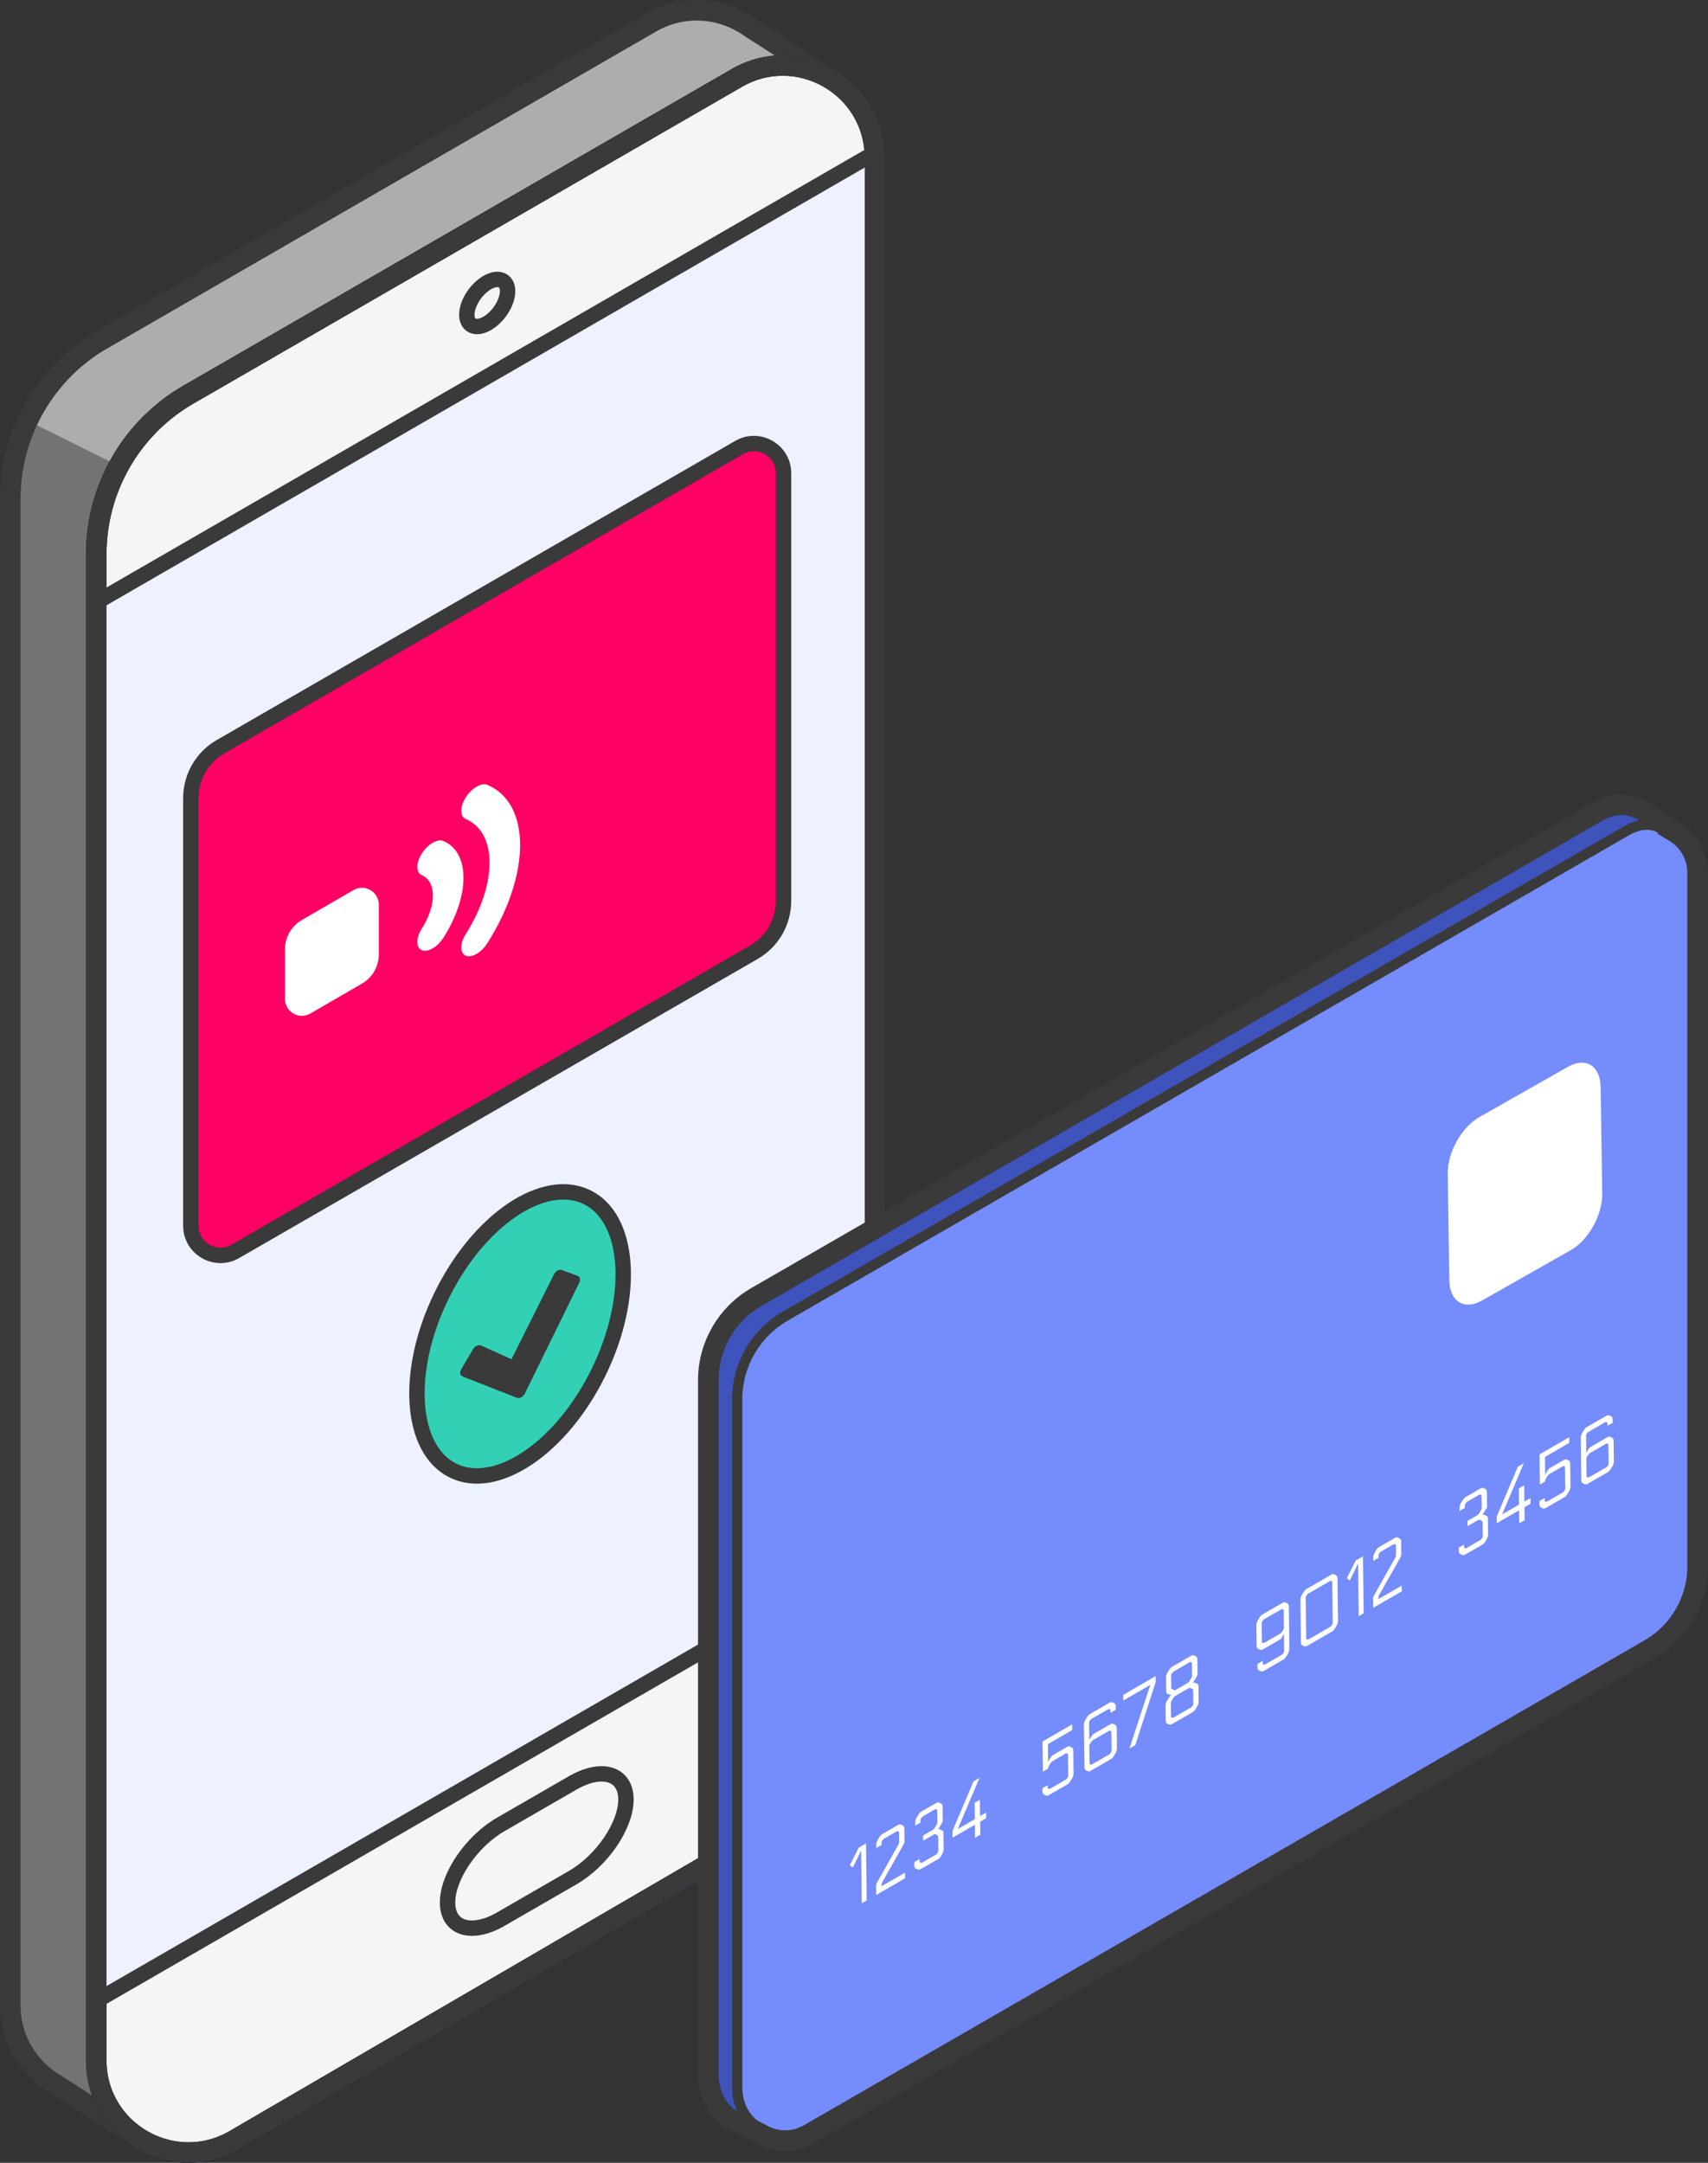
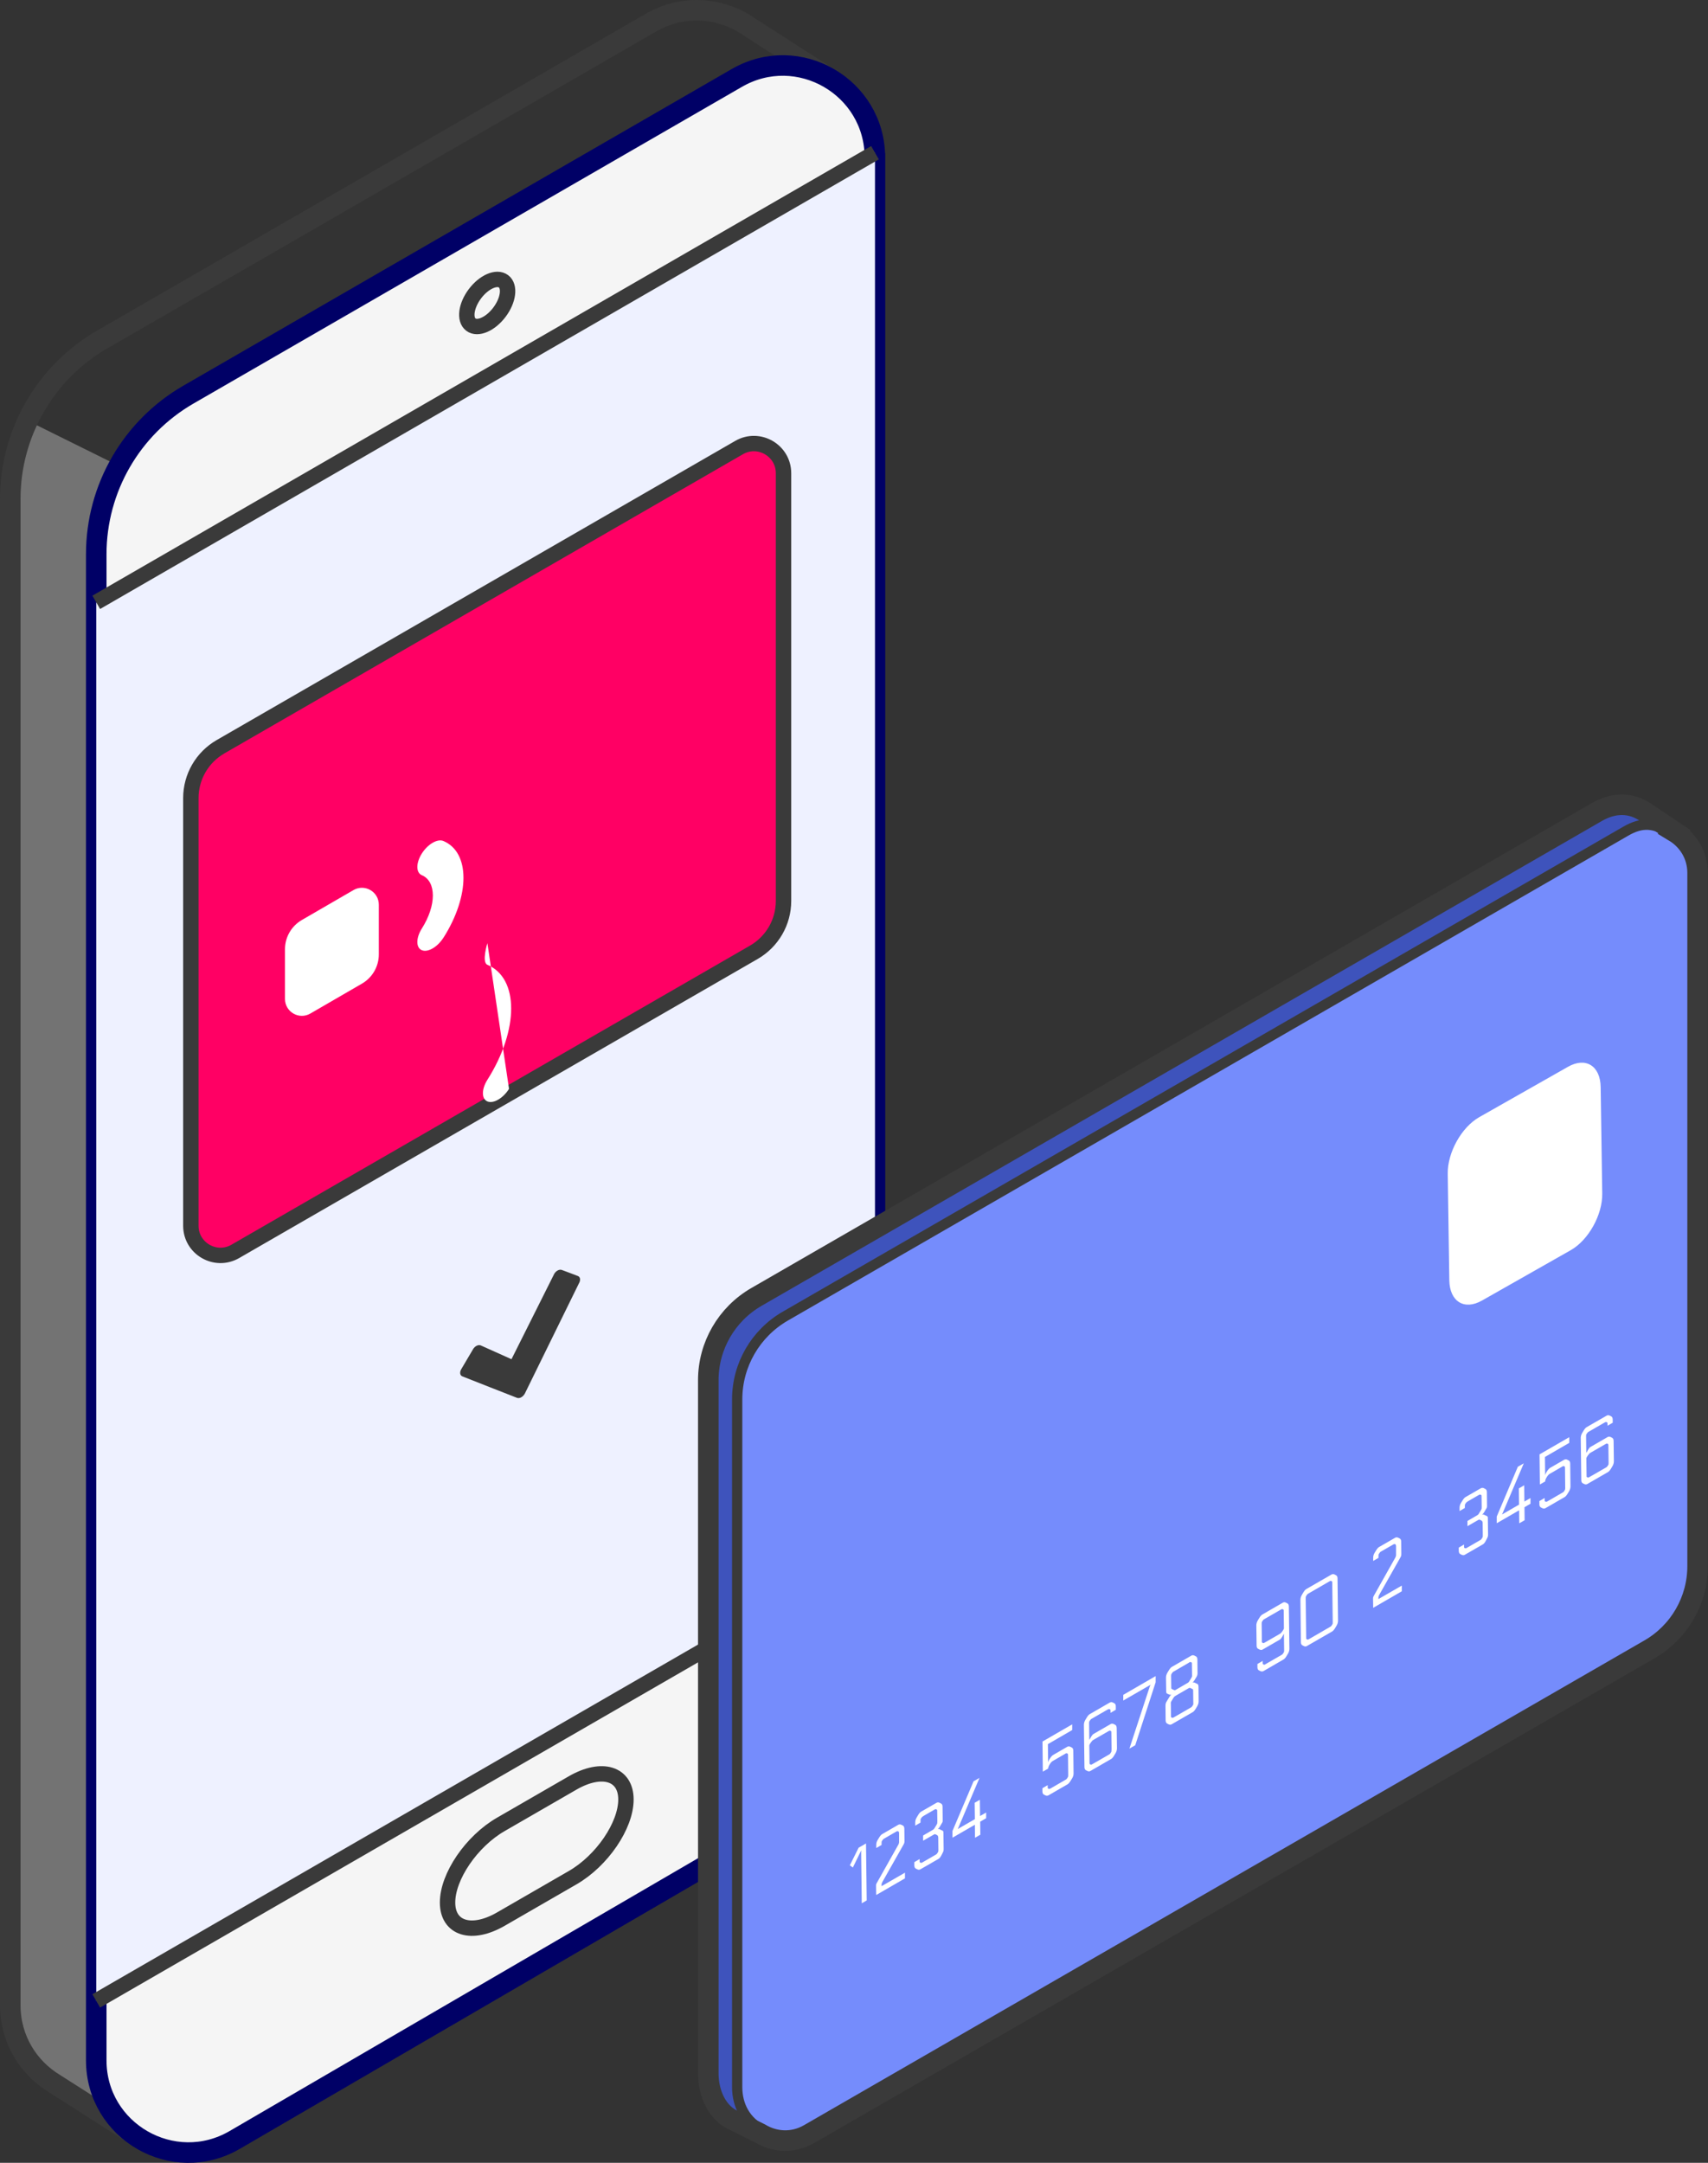
<svg xmlns="http://www.w3.org/2000/svg" id="Laag_1" viewBox="0 0 249.51 315.95">
  <rect x="0" y="0" width="249.51" height="315.95" fill="#333333" stroke="none" />
  <defs>
    <style>.cls-1{stroke-width:1.5px;}.cls-1,.cls-2,.cls-3,.cls-4{fill:none;}.cls-1,.cls-2,.cls-3,.cls-4,.cls-5,.cls-6{stroke:#3a3a3a;}.cls-1,.cls-2,.cls-4,.cls-5,.cls-6,.cls-7{stroke-miterlimit:10;}.cls-2,.cls-7{stroke-width:3px;}.cls-3{stroke-linejoin:round;}.cls-3,.cls-4,.cls-5,.cls-6{stroke-width:2.25px;}.cls-8{fill:#eef1ff;}.cls-9{fill:#fff;}.cls-10{fill:#737373;}.cls-11{fill:#adadad;}.cls-12{fill:#3e53bc;}.cls-13{fill:#758cfc;}.cls-5{fill:#ff0064;}.cls-6{fill:#32d1b6;}.cls-14{fill:#3a3a3a;fill-rule:evenodd;}.cls-7{fill:#f5f5f5;stroke:#006;}</style>
  </defs>
-   <path class="cls-11" d="m14.96,49.58L95.07,3.32c4.91-2.84,10.49-2.17,14.54.71h0s11.53,7.4,11.53,7.4l-5.89,17.34v205.81c0,9.58-5.09,18.43-13.37,23.25l-80.16,46.69s-.1.05-.14.08l-2.36,6.96-11.25-7.17h0c-3.79-2.3-6.47-6.43-6.47-11.5V72.88c0-9.61,5.13-18.5,13.46-23.31Z" />
  <path class="cls-10" d="m17.33,68.05l19.74,227.48-15.34,8.93s-.1.05-.14.08l-2.36,6.96-11.25-7.17h0c-3.79-2.3-6.47-6.43-6.47-11.5V72.82c0-4,.9-7.86,2.53-11.36l13.3,6.59Z" />
  <path class="cls-2" d="m14.96,49.58L95.07,3.32c4.91-2.84,10.49-2.17,14.54.71h0s11.53,7.4,11.53,7.4l-5.89,17.34v205.81c0,9.58-5.09,18.43-13.37,23.25l-80.16,46.69s-.1.05-.14.08l-2.36,6.96-11.25-7.17h0c-3.79-2.3-6.47-6.43-6.47-11.5V72.88c0-9.61,5.13-18.5,13.46-23.31Z" />
  <path class="cls-7" d="m127.82,23.05v219.61c0,9.58-5.09,18.43-13.37,23.26l-80.16,46.69c-8.97,5.22-20.23-1.25-20.23-11.63V80.96c0-9.61,5.13-18.5,13.46-23.31L107.63,11.39c8.97-5.18,20.18,1.29,20.18,11.65Z" />
  <polygon class="cls-8" points="14.06 292.3 127.82 226.62 127.82 22.31 14.06 87.99 14.06 292.3" />
  <path class="cls-4" d="m65.38,277.93c0,3.8,3.51,4.89,7.79,2.42l10.48-6.05c4.29-2.47,7.79-7.61,7.79-11.42s-3.51-4.89-7.79-2.42l-10.48,6.05c-4.29,2.47-7.79,7.61-7.79,11.42Z" />
-   <path class="cls-2" d="m127.82,23.05v219.61c0,9.58-5.09,18.43-13.37,23.26l-80.16,46.69c-8.97,5.22-20.23-1.25-20.23-11.63V80.96c0-9.61,5.13-18.5,13.46-23.31L107.63,11.39c8.97-5.18,20.18,1.29,20.18,11.65Z" />
  <ellipse class="cls-4" cx="71.17" cy="44.26" rx="3.96" ry="2.24" transform="translate(-6.98 74.53) rotate(-53.05)" />
  <line class="cls-3" x1="127.82" y1="22.31" x2="14.06" y2="87.99" />
  <line class="cls-3" x1="14.06" y1="292.3" x2="127.82" y2="226.62" />
  <path class="cls-5" d="m27.88,116.59v62.47c0,3.33,3.6,5.41,6.49,3.75l75.76-43.7c2.68-1.55,4.33-4.4,4.33-7.5v-62.48c0-3.33-3.61-5.41-6.49-3.75l-75.76,43.71c-2.68,1.55-4.33,4.4-4.33,7.5Z" />
  <path class="cls-9" d="m52.88,143.69l-7.54,4.37c-1.65.96-3.71-.23-3.71-2.14v-7.25c0-1.76.94-3.39,2.46-4.27l7.54-4.37c1.65-.96,3.71.23,3.71,2.14v7.25c0,1.76-.94,3.39-2.46,4.27Z" />
-   <path class="cls-9" d="m71.2,137.78c6.37-10.06,6.37-20.43,0-23.12-.87-.37-2.29.45-3.16,1.83s-.87,2.79,0,3.16c4.63,1.96,4.63,9.49,0,16.8-.87,1.38-.87,2.79,0,3.16.44.18,1.01.07,1.58-.26s1.14-.88,1.58-1.57Z" />
+   <path class="cls-9" d="m71.2,137.78s-.87,2.79,0,3.16c4.63,1.96,4.63,9.49,0,16.8-.87,1.38-.87,2.79,0,3.16.44.18,1.01.07,1.58-.26s1.14-.88,1.58-1.57Z" />
  <path class="cls-9" d="m64.78,136.99c3.9-6.15,3.9-12.48,0-14.13-.87-.37-2.29.45-3.16,1.83-.87,1.38-.87,2.79,0,3.16,2.15.91,2.15,4.41,0,7.8-.87,1.38-.87,2.79,0,3.16.44.18,1.01.07,1.58-.26.57-.33,1.14-.88,1.58-1.57Z" />
  <path class="cls-13" d="m244.6,121.49h0s-4.02-2.69-4.02-2.69h0c-2.25-1.64-4.85-1.59-7.3-.18l-122.79,70.85c-4.34,2.51-7.02,7.14-7.02,12.15v101.25c0,3.07,1.39,5.94,3.88,6.96l3.7,1.84c2.06,1.25,4.75,1.47,7.14.09l122.78-70.82c4.34-2.5,7.02-7.14,7.02-12.15v-101.27c0-2.65-1.42-4.81-3.41-6.01Z" />
  <path class="cls-12" d="m114.71,192.27l122.79-70.85c2.38-1.37,5.05-1.17,7.11.06h0s-4.02-2.68-4.02-2.68h0c-2.25-1.64-4.85-1.6-7.3-.18l-122.79,70.85c-4.34,2.51-7.02,7.14-7.02,12.15v101.25c0,3.07,1.39,5.94,3.88,6.96l4.01,1.81c-1.95-1.2-3.68-3.34-3.68-5.96v-101.25c0-5.01,2.68-9.65,7.02-12.15Z" />
  <path class="cls-2" d="m244.6,121.49h0s-4.02-2.69-4.02-2.69h0c-2.25-1.64-4.85-1.59-7.3-.18l-122.79,70.85c-4.34,2.51-7.02,7.14-7.02,12.15v101.25c0,3.07,1.39,5.94,3.88,6.96l3.7,1.84c2.06,1.25,4.75,1.47,7.14.09l122.78-70.82c4.34-2.5,7.02-7.14,7.02-12.15v-101.27c0-2.65-1.42-4.81-3.41-6.01Z" />
  <path class="cls-1" d="m244.08,121.78c-2.35-1.61-4.21-1.73-6.58-.36l-122.79,70.85c-4.34,2.51-7.02,7.14-7.02,12.15v100.48c0,2.64,1.21,5.02,3.79,6.33" />
  <path class="cls-9" d="m229.06,155.84l-12.97,7.36c-2.59,1.47-4.65,5.17-4.6,8.27l.23,15.56c.05,3.1,2.18,4.43,4.77,2.96l12.97-7.36c2.59-1.47,4.65-5.17,4.6-8.27l-.23-15.56c-.05-3.1-2.18-4.43-4.77-2.96" />
  <path class="cls-9" d="m124.59,272.82l-.44-.33,1.28-2.57,1.08-.62.1,8.32-.72.42-.09-7.34c0-.16,0-.27.02-.33l-.03-.02-1.21,2.48Z" />
  <path class="cls-9" d="m128,276.81l-.02-1.26c0-.14,0-.24.02-.29.01-.05.06-.15.15-.3l3.02-5.37c.08-.13.13-.24.15-.33.02-.09.03-.21.02-.37v-1.06c-.01-.12-.02-.19-.03-.22-.01-.03-.04-.06-.1-.08-.06-.02-.1-.03-.13-.03s-.1.04-.21.1l-1.64.95c-.11.06-.18.11-.21.14-.03.03-.07.09-.13.17-.06.09-.09.15-.1.19-.01.04-.01.12-.01.24v.23s-.77.45-.77.45v-.47c0-.24.06-.48.21-.72l.22-.36c.15-.24.29-.41.44-.49l2.33-1.35c.15-.08.3-.09.44-.02l.23.11c.15.07.22.23.23.47l.02,1.68c0,.16,0,.28-.02.37-.02.09-.07.2-.15.33l-3.01,5.32c-.08.15-.13.26-.15.33-.02.07-.02.17-.02.32v.05s3.42-1.97,3.42-1.97v.83s-4.18,2.42-4.18,2.42Z" />
  <path class="cls-9" d="m137.26,267.23l.37.17c.09.04.15.08.16.12.02.04.03.15.03.34l.03,2.19c0,.16,0,.27-.03.35-.02.08-.07.19-.14.33l-.16.31c-.14.26-.28.44-.43.52l-2.62,1.51c-.15.09-.3.09-.45.02l-.22-.11c-.15-.07-.23-.23-.23-.47v-.48s.77-.45.77-.45v.23c0,.12,0,.19.02.22,0,.03.04.06.1.08s.1.03.13.03c.03,0,.1-.04.21-.1l1.83-1.06c.11-.06.18-.11.21-.14.03-.03.07-.09.13-.18.05-.09.09-.15.1-.19,0-.04.01-.12.01-.24l-.02-1.79c0-.17-.06-.29-.17-.36l-.14-.07c-.09-.05-.16-.07-.19-.07-.04,0-.11.04-.23.11l-1.48.85v-.76s1.34-.78,1.34-.78c.12-.07.19-.12.23-.16.04-.04.1-.13.19-.29l.14-.22c.09-.15.14-.25.16-.3.01-.05.02-.15.02-.3l-.02-1.47c0-.12,0-.19-.02-.22,0-.03-.04-.06-.1-.08-.06-.02-.1-.03-.13-.03-.03,0-.1.04-.21.1l-1.52.88c-.12.07-.19.12-.22.15-.03.03-.07.09-.13.17s-.09.15-.1.19c-.01.04-.01.12-.01.24v.23s-.77.45-.77.45v-.47c0-.24.06-.48.21-.72l.22-.37c.14-.24.29-.41.44-.49l2.22-1.28c.15-.09.3-.09.45-.02l.22.11c.15.07.23.23.23.47l.02,1.95c0,.13,0,.23-.02.27-.02.05-.06.14-.14.26l-.26.44c-.1.16-.18.26-.26.3v.06c.07-.04.16-.04.26,0" />
  <path class="cls-9" d="m142.36,263.37l.78-.45.03,2.37.89-.51v.83s-.87.51-.87.51l.02,1.9-.78.45-.02-1.9-3.27,1.89v-.98s3.08-7.26,3.08-7.26l.87-.5-3.01,7.09c-.06.15-.11.26-.15.32v.05s2.48-1.43,2.48-1.43l-.03-2.38Z" />
  <path class="cls-9" d="m153.8,256.4l2.09-1.21c.15-.09.3-.09.45-.02l.22.11c.15.07.23.23.23.47l.04,3.33c0,.24-.07.48-.22.72l-.22.36c-.15.24-.29.41-.44.5l-2.77,1.6c-.15.09-.3.09-.45.02l-.22-.11c-.15-.07-.23-.23-.23-.47v-.47s.77-.45.77-.45v.23c0,.12,0,.19.02.22,0,.03.04.06.1.08.06.02.1.03.13.03.03,0,.1-.04.21-.1l2.09-1.21c.11-.06.18-.11.21-.14.03-.03.07-.09.13-.18.05-.09.09-.15.1-.19,0-.04.01-.12.01-.24l-.03-2.83c0-.12,0-.19-.02-.22-.01-.03-.04-.06-.1-.08-.06-.02-.1-.03-.13-.03-.03,0-.1.04-.21.11l-1.78,1.03c-.15.09-.29.25-.44.49-.15.25-.22.45-.22.61l-.78.45-.05-4.4,4.34-2.51v.83s-3.55,2.06-3.55,2.06l.03,2.6.04-.02c0-.09.07-.24.2-.44.18-.28.34-.46.46-.53" />
  <path class="cls-9" d="m163,249.77l-.77.45v-.23c0-.12,0-.19-.02-.22,0-.03-.04-.06-.1-.08-.06-.02-.1-.03-.13-.03-.03,0-.1.04-.21.1l-2.22,1.28c-.11.06-.18.11-.21.14-.03.03-.07.09-.13.17-.06.09-.09.15-.1.19,0,.04-.01.12-.01.24l.03,2.36.04-.02.05-.09c.21-.4.38-.64.5-.71l2.51-1.45c.15-.09.3-.09.45-.02l.22.11c.15.07.22.23.23.47l.04,2.97c0,.24-.07.48-.21.72l-.22.36c-.14.24-.29.41-.44.49l-2.99,1.73c-.15.09-.3.09-.44.02l-.22-.11c-.15-.07-.23-.23-.23-.46l-.08-6.18c0-.24.07-.48.21-.72l.22-.36c.14-.24.29-.41.44-.49l2.9-1.68c.15-.08.3-.09.44-.02l.22.11c.15.07.23.23.23.47v.47Zm-.62,5.85l-.03-2.47c0-.12,0-.19-.02-.22,0-.03-.04-.06-.1-.08-.06-.02-.1-.03-.13-.03-.03,0-.1.04-.21.1l-2.08,1.2c-.12.07-.2.12-.24.16-.04.04-.11.13-.22.28-.14.19-.21.33-.22.42l.03,2.48c0,.12,0,.19.02.22s.04.06.1.08c.06.02.1.03.13.03.03,0,.1-.04.21-.1l2.31-1.33c.11-.06.18-.11.21-.14.03-.03.08-.09.13-.18.05-.09.09-.15.09-.19.01-.04.01-.12.01-.24" />
  <path class="cls-9" d="m164.99,255.44l2.95-9c.05-.16.11-.27.15-.33l-4,2.31v-.83s4.73-2.74,4.73-2.74v.9s-2.98,9.2-2.98,9.2l-.85.49Z" />
  <path class="cls-9" d="m170.39,248.62l.43-.71c.1-.16.18-.26.26-.3v-.06c-.07.04-.16.04-.26,0l-.31-.13c-.1-.05-.15-.15-.15-.32l-.03-2.03c0-.24.07-.48.21-.72l.22-.36c.15-.24.29-.41.44-.49l2.82-1.63c.15-.09.3-.09.45-.02l.22.11c.15.07.23.23.23.47l.02,2.03c0,.17-.05.33-.14.49l-.3.49c-.1.16-.18.26-.26.3v.06c.07-.04.16-.04.26,0l.44.21c.09.04.13.17.14.39l.02,2.14c0,.24-.07.48-.21.72-.05.08-.12.2-.22.37-.15.24-.29.41-.44.49l-3.05,1.76c-.15.09-.3.09-.45.02-.1-.05-.17-.09-.22-.11-.15-.07-.22-.23-.23-.47l-.02-2.14c0-.22.04-.4.12-.54m3.21-1.99l-1.86,1.08c-.09.05-.15.1-.18.12-.03.03-.08.11-.16.23l-.2.33c-.08.12-.12.21-.14.26-.01.05-.02.13-.01.26l.02,1.69c0,.12,0,.19.02.22.01.03.04.06.1.08.06.02.1.03.13.03.03,0,.1-.04.21-.1l2.36-1.36c.11-.06.18-.11.21-.14.03-.03.07-.09.13-.18.06-.09.09-.15.1-.19,0-.04.01-.12,0-.24l-.02-1.69c0-.13-.01-.21-.02-.24-.01-.03-.06-.06-.14-.1l-.21-.1c-.07-.04-.13-.05-.16-.04-.03,0-.09.03-.19.09m.09-3.76l-2.14,1.24c-.11.06-.18.11-.21.14-.03.03-.07.09-.13.17-.05.09-.09.15-.1.19,0,.04-.01.12-.01.24l.02,1.54c0,.14,0,.22.02.25.01.03.05.07.13.1l.24.11c.06.03.11.04.15.03.03,0,.11-.04.22-.11l1.55-.9c.11-.06.18-.11.21-.14.04-.03.08-.09.14-.19l.24-.39c.07-.12.12-.21.13-.25.01-.05.02-.14.01-.27l-.02-1.54c0-.12,0-.19-.02-.22,0-.03-.04-.06-.1-.08-.06-.02-.1-.03-.13-.03-.03,0-.1.04-.21.1" />
  <path class="cls-9" d="m183.69,243.08l.77-.45v.23c0,.12.01.19.02.22,0,.03.04.05.1.08.06.02.1.03.13.03.03,0,.1-.04.21-.11l2.22-1.28c.11-.06.18-.11.21-.14s.07-.09.13-.18c.06-.09.09-.15.1-.19.01-.04.01-.12.01-.24l-.03-2.36-.04.02-.04.09c-.21.4-.38.64-.5.71l-2.51,1.45c-.15.09-.3.09-.45.02l-.22-.11c-.15-.07-.23-.23-.23-.46l-.04-2.97c0-.24.07-.48.21-.72l.22-.36c.15-.25.29-.41.44-.5l2.99-1.73c.15-.09.3-.09.44-.02l.22.11c.15.07.23.23.23.46l.08,6.18c0,.24-.07.48-.21.72l-.22.36c-.14.24-.29.41-.44.49l-2.9,1.68c-.15.08-.3.09-.45.02l-.22-.11c-.15-.07-.23-.23-.23-.46v-.48Zm.62-5.85l.03,2.47c0,.12,0,.19.02.22,0,.03.04.06.1.08.06.02.1.03.13.03.03,0,.1-.04.21-.1l2.08-1.2c.12-.07.2-.12.24-.16.04-.04.11-.13.22-.28.14-.19.21-.33.22-.42l-.03-2.48c0-.12,0-.19-.02-.22,0-.03-.04-.06-.1-.08-.06-.02-.1-.03-.13-.03s-.1.04-.21.1l-2.31,1.33c-.11.06-.18.11-.21.14-.03.03-.07.09-.13.18-.06.09-.09.15-.1.19-.01.04-.01.12-.01.24" />
  <path class="cls-9" d="m190.84,232.13l3.66-2.11c.15-.08.3-.09.44-.02l.22.11c.15.07.23.23.23.47l.07,6.18c0,.24-.07.48-.21.72l-.22.37c-.15.24-.29.41-.44.49l-3.66,2.11c-.15.09-.3.09-.44.02l-.22-.11c-.15-.07-.23-.23-.23-.47l-.07-6.18c0-.24.07-.48.21-.72l.22-.37c.15-.24.29-.41.44-.49m3.85,4.82l-.07-5.68c0-.12,0-.19-.02-.22,0-.03-.04-.06-.1-.08-.06-.02-.1-.03-.13-.03-.03,0-.1.04-.21.1l-2.97,1.72c-.11.06-.18.11-.21.14-.03.03-.07.09-.13.18-.05.09-.08.15-.1.19,0,.04-.01.12-.01.24l.07,5.68c0,.12,0,.19.02.22.01.03.04.06.1.08.06.02.1.03.13.03.03,0,.1-.04.21-.1l2.97-1.72c.11-.06.18-.11.21-.14.03-.03.08-.09.13-.18.06-.09.09-.15.1-.19,0-.04.01-.12.01-.24" />
-   <path class="cls-9" d="m197.19,230.88l-.44-.33,1.28-2.57,1.08-.62.1,8.32-.72.42-.09-7.34c0-.16,0-.27.02-.33l-.03-.02-1.21,2.48Z" />
  <path class="cls-9" d="m200.6,234.87l-.02-1.26c0-.14,0-.24.02-.29s.06-.15.15-.3l3.02-5.37c.08-.13.13-.24.15-.33.02-.09.03-.21.02-.37v-1.06c-.01-.12-.02-.19-.03-.22s-.04-.06-.1-.08c-.06-.02-.1-.03-.13-.03-.03,0-.1.04-.21.1l-1.65.95c-.11.06-.18.11-.21.14-.03.03-.07.09-.13.18-.06.09-.09.15-.1.19s-.01.12-.01.24v.22s-.77.45-.77.45v-.47c0-.24.06-.48.21-.72l.22-.36c.15-.24.29-.41.44-.49l2.32-1.34c.15-.09.3-.09.45-.02l.22.11c.15.07.23.23.23.46l.02,1.68c0,.16,0,.28-.02.37-.02.08-.07.2-.15.33l-3.01,5.32c-.08.15-.14.26-.15.33-.02.07-.02.17-.02.32v.05s3.42-1.97,3.42-1.97v.83s-4.18,2.42-4.18,2.42Z" />
  <path class="cls-9" d="m216.79,221.28l.37.17c.09.04.15.08.16.12.02.04.03.15.03.34l.03,2.19c0,.16,0,.27-.03.35-.02.08-.07.19-.14.33l-.16.31c-.14.26-.28.44-.43.52l-2.62,1.51c-.15.09-.3.09-.45.02l-.22-.11c-.15-.07-.22-.23-.23-.47v-.48s.77-.45.77-.45v.23c0,.12,0,.19.02.22,0,.03.04.06.1.08s.1.03.13.03c.03,0,.1-.04.21-.1l1.83-1.06c.11-.06.18-.11.21-.14.03-.03.07-.09.13-.18.05-.09.09-.15.1-.19,0-.04.01-.12.01-.24l-.02-1.79c0-.17-.06-.29-.17-.36l-.14-.07c-.09-.05-.16-.07-.2-.07-.04,0-.11.04-.23.11l-1.48.85v-.76s1.34-.78,1.34-.78c.12-.07.19-.12.23-.16.04-.04.1-.13.19-.29l.14-.22c.09-.15.14-.25.16-.3.01-.05.02-.15.02-.31l-.02-1.47c0-.12,0-.19-.02-.22,0-.03-.04-.06-.1-.08-.06-.02-.1-.03-.13-.03-.03,0-.1.04-.21.1l-1.52.88c-.12.07-.19.12-.22.15-.03.03-.07.09-.13.17s-.09.15-.1.19c-.01.04-.01.12-.01.24v.23s-.77.45-.77.45v-.47c0-.24.06-.48.21-.72l.22-.36c.15-.24.29-.41.44-.49l2.22-1.28c.15-.09.3-.09.45-.02l.22.11c.15.07.23.23.23.47l.02,1.95c0,.13,0,.23-.02.28-.01.05-.06.14-.14.26l-.26.44c-.1.16-.18.26-.26.3v.06c.07-.04.16-.04.26,0" />
  <path class="cls-9" d="m221.88,217.43l.78-.45.03,2.37.89-.51v.83s-.88.51-.88.51l.02,1.9-.78.45-.02-1.9-3.27,1.89v-.98s3.08-7.27,3.08-7.27l.87-.5-3.01,7.09c-.06.15-.11.26-.15.32v.05s2.47-1.43,2.47-1.43l-.03-2.38Z" />
  <path class="cls-9" d="m226.4,214.46l2.09-1.21c.15-.08.29-.09.44-.02l.22.11c.15.07.23.23.23.47l.04,3.33c0,.24-.07.48-.21.72l-.22.36c-.15.24-.29.41-.44.49l-2.77,1.6c-.15.09-.3.09-.45.02l-.22-.11c-.15-.07-.23-.23-.23-.46v-.48s.77-.45.77-.45v.23c0,.12,0,.19.02.22,0,.03.04.06.1.08.06.02.1.03.13.03.03,0,.1-.04.21-.1l2.09-1.21c.11-.06.18-.11.21-.14.03-.03.08-.09.13-.18.05-.09.09-.15.1-.19,0-.04.01-.12.01-.24l-.03-2.83c0-.12,0-.19-.02-.22,0-.03-.04-.06-.1-.08-.06-.03-.1-.03-.13-.03-.03,0-.1.04-.21.11l-1.78,1.03c-.15.09-.29.25-.44.5-.15.24-.22.44-.21.6l-.78.45-.05-4.4,4.34-2.51v.83s-3.55,2.06-3.55,2.06l.03,2.6.04-.02c0-.09.07-.24.2-.44.18-.28.34-.46.46-.53" />
  <path class="cls-9" d="m235.6,207.83l-.77.45v-.22c0-.12,0-.19-.02-.22,0-.03-.04-.06-.1-.08-.06-.02-.1-.03-.13-.03-.03,0-.1.04-.21.1l-2.22,1.28c-.11.06-.18.11-.21.14s-.07.09-.13.17c-.06.09-.09.15-.1.19-.01.04-.01.12-.01.24l.03,2.36.04-.02.05-.09c.21-.4.38-.64.5-.71l2.51-1.45c.15-.09.3-.09.44-.02l.22.11c.15.07.23.23.23.47l.04,2.97c0,.24-.07.48-.21.72l-.22.37c-.15.24-.29.41-.44.49l-2.99,1.73c-.15.09-.3.09-.45.02l-.22-.11c-.15-.07-.23-.23-.23-.46l-.08-6.18c0-.24.07-.48.21-.72l.22-.36c.15-.24.29-.41.44-.49l2.9-1.67c.15-.09.3-.09.45-.02l.22.11c.15.07.22.23.23.47v.47Zm-.61,5.85l-.03-2.47c0-.12,0-.19-.02-.22,0-.03-.04-.06-.1-.08-.06-.02-.1-.03-.13-.03-.03,0-.1.04-.21.1l-2.08,1.2c-.12.07-.2.12-.24.16-.04.04-.11.13-.22.28-.14.19-.21.33-.22.42l.03,2.48c0,.12,0,.19.02.22,0,.03.04.06.1.08.06.02.1.03.13.03.03,0,.1-.04.21-.1l2.31-1.33c.11-.06.18-.11.21-.14.03-.03.07-.09.13-.18.06-.09.09-.15.1-.19.01-.04.01-.12.01-.24" />
-   <ellipse class="cls-6" cx="75.98" cy="194.86" rx="22.24" ry="12.76" transform="translate(-132.44 177.37) rotate(-63.9)" />
  <path class="cls-14" d="m76.63,203.64c-.26.45-.76.7-1.11.56-1.33-.53-6.66-2.6-7.99-3.14-.34-.14-.41-.6-.15-1.04.56-.94,1.14-1.93,1.73-2.93.26-.44.76-.69,1.11-.55l4.5,2.02,6.25-12.48c.26-.44.75-.69,1.1-.56.83.3,1.62.61,2.36.89.35.14.41.61.15,1.05l-7.94,16.18Z" />
</svg>